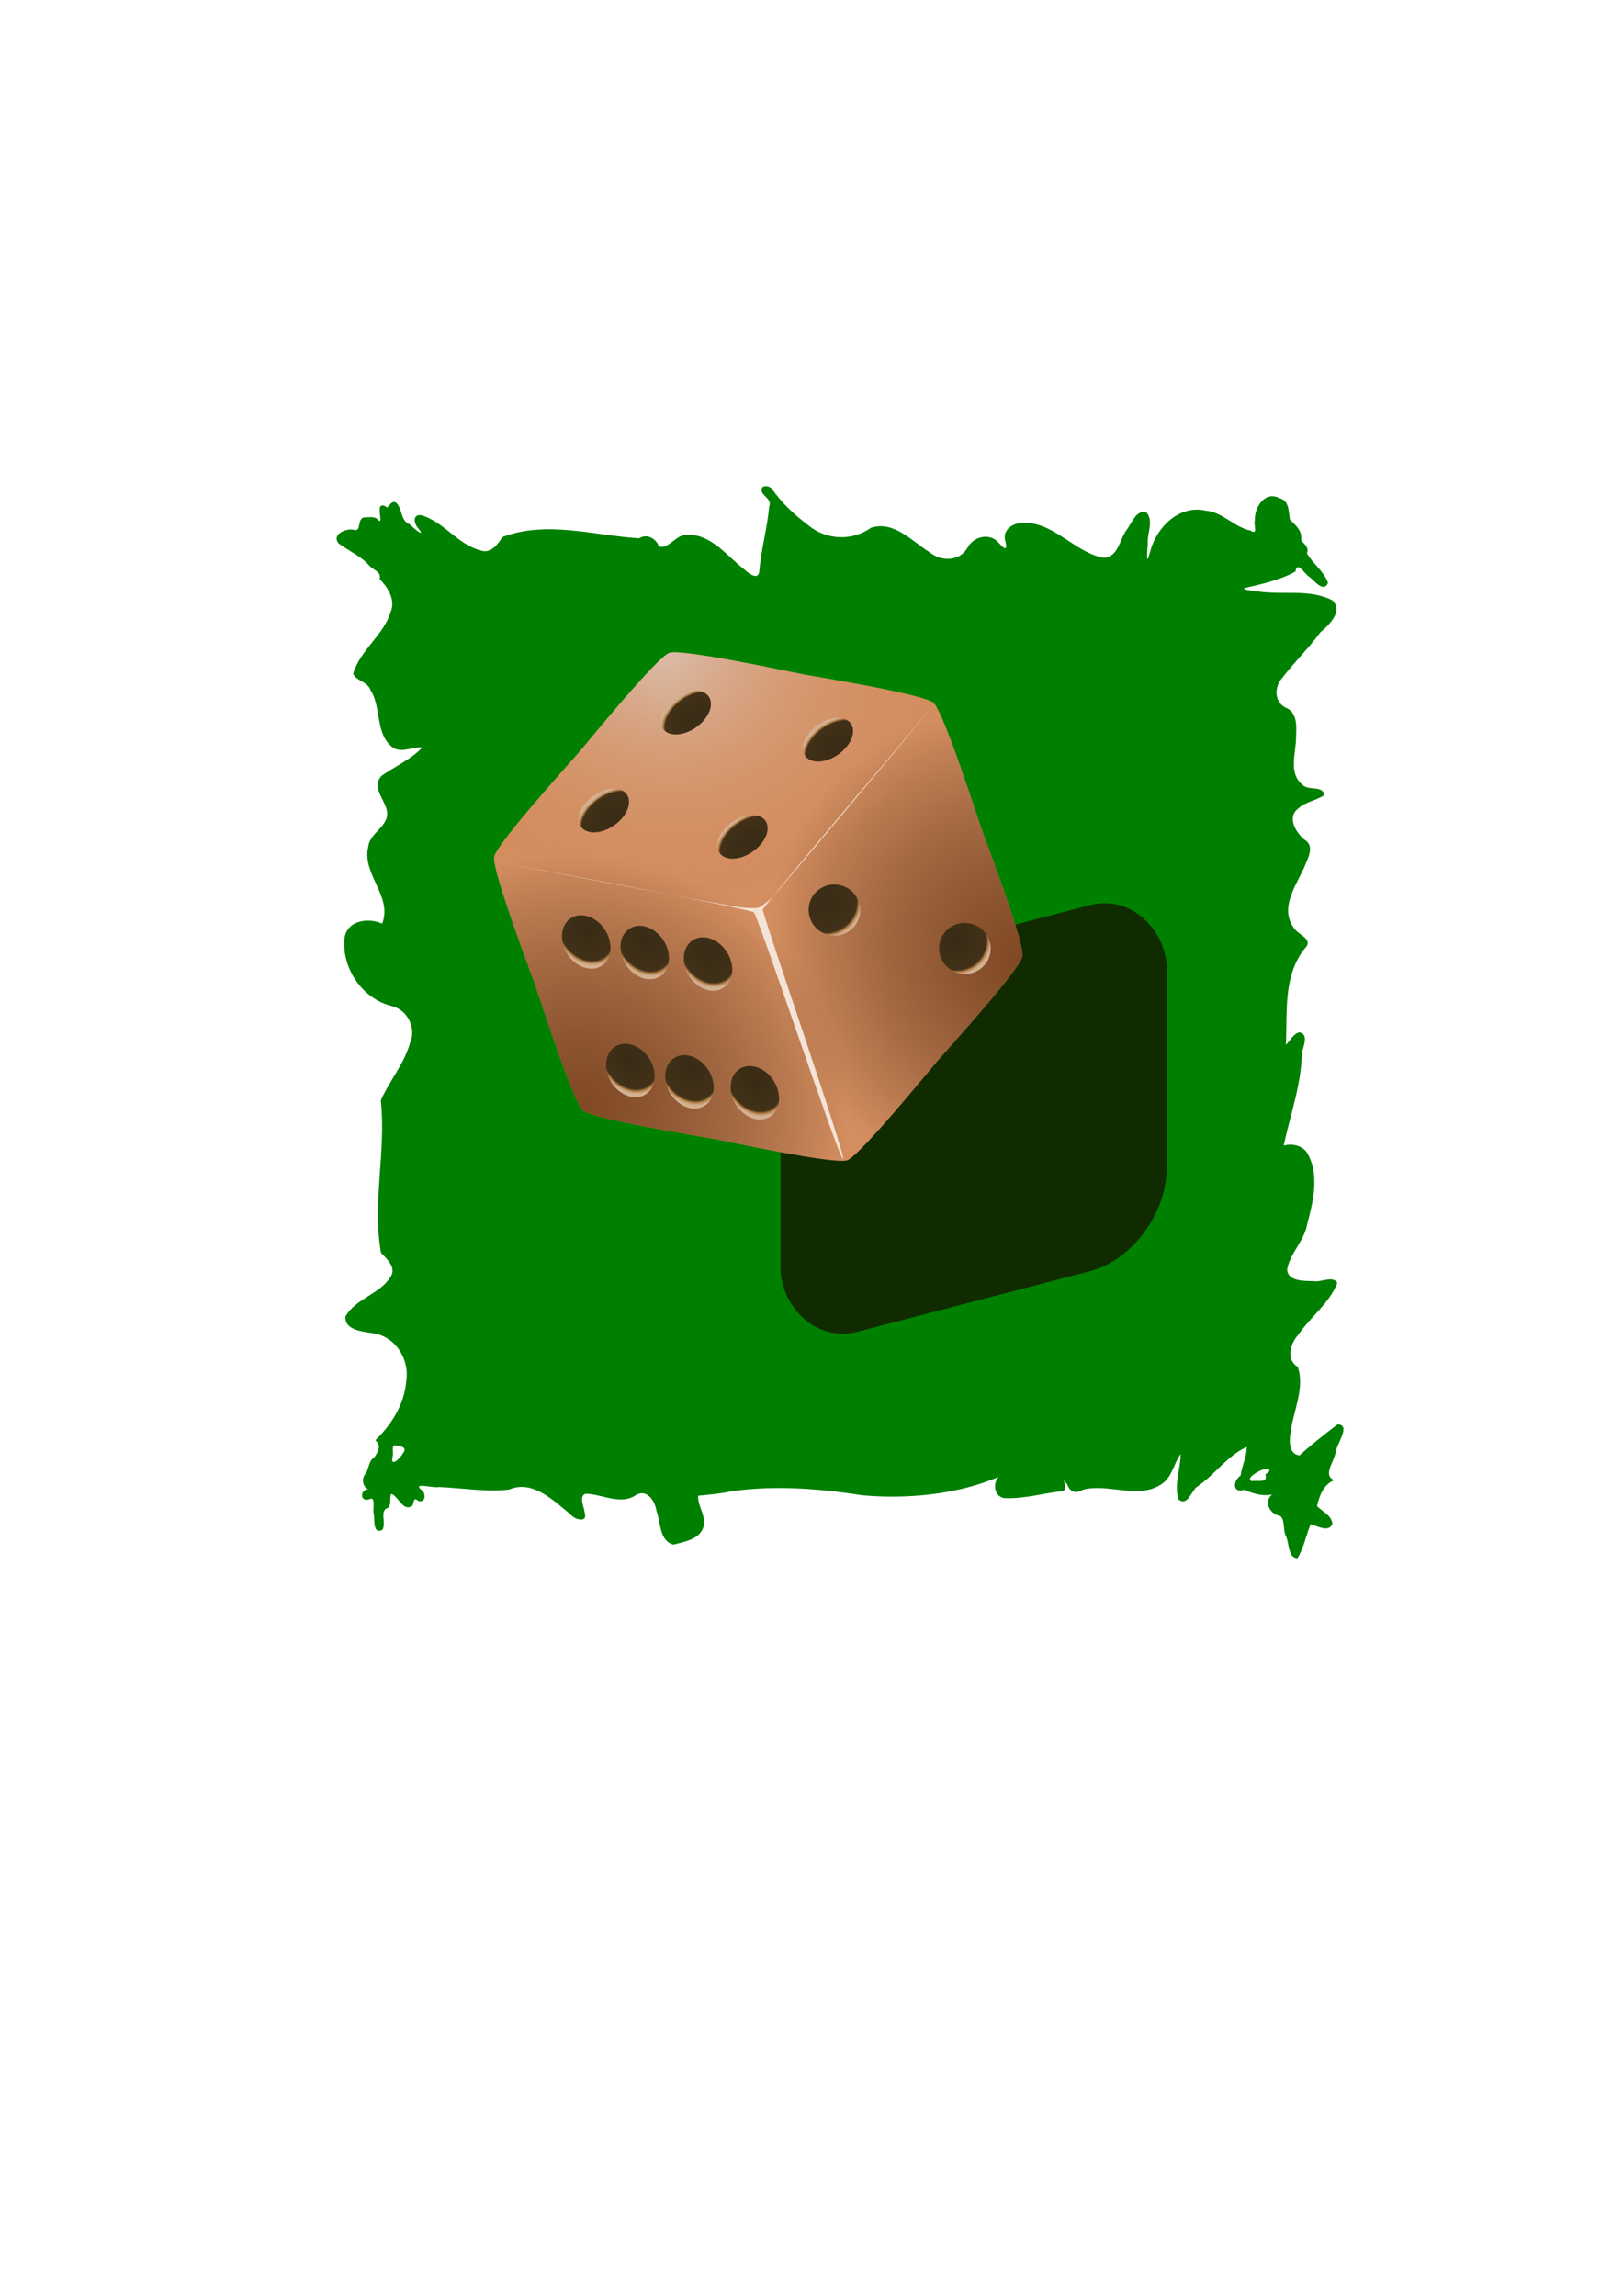
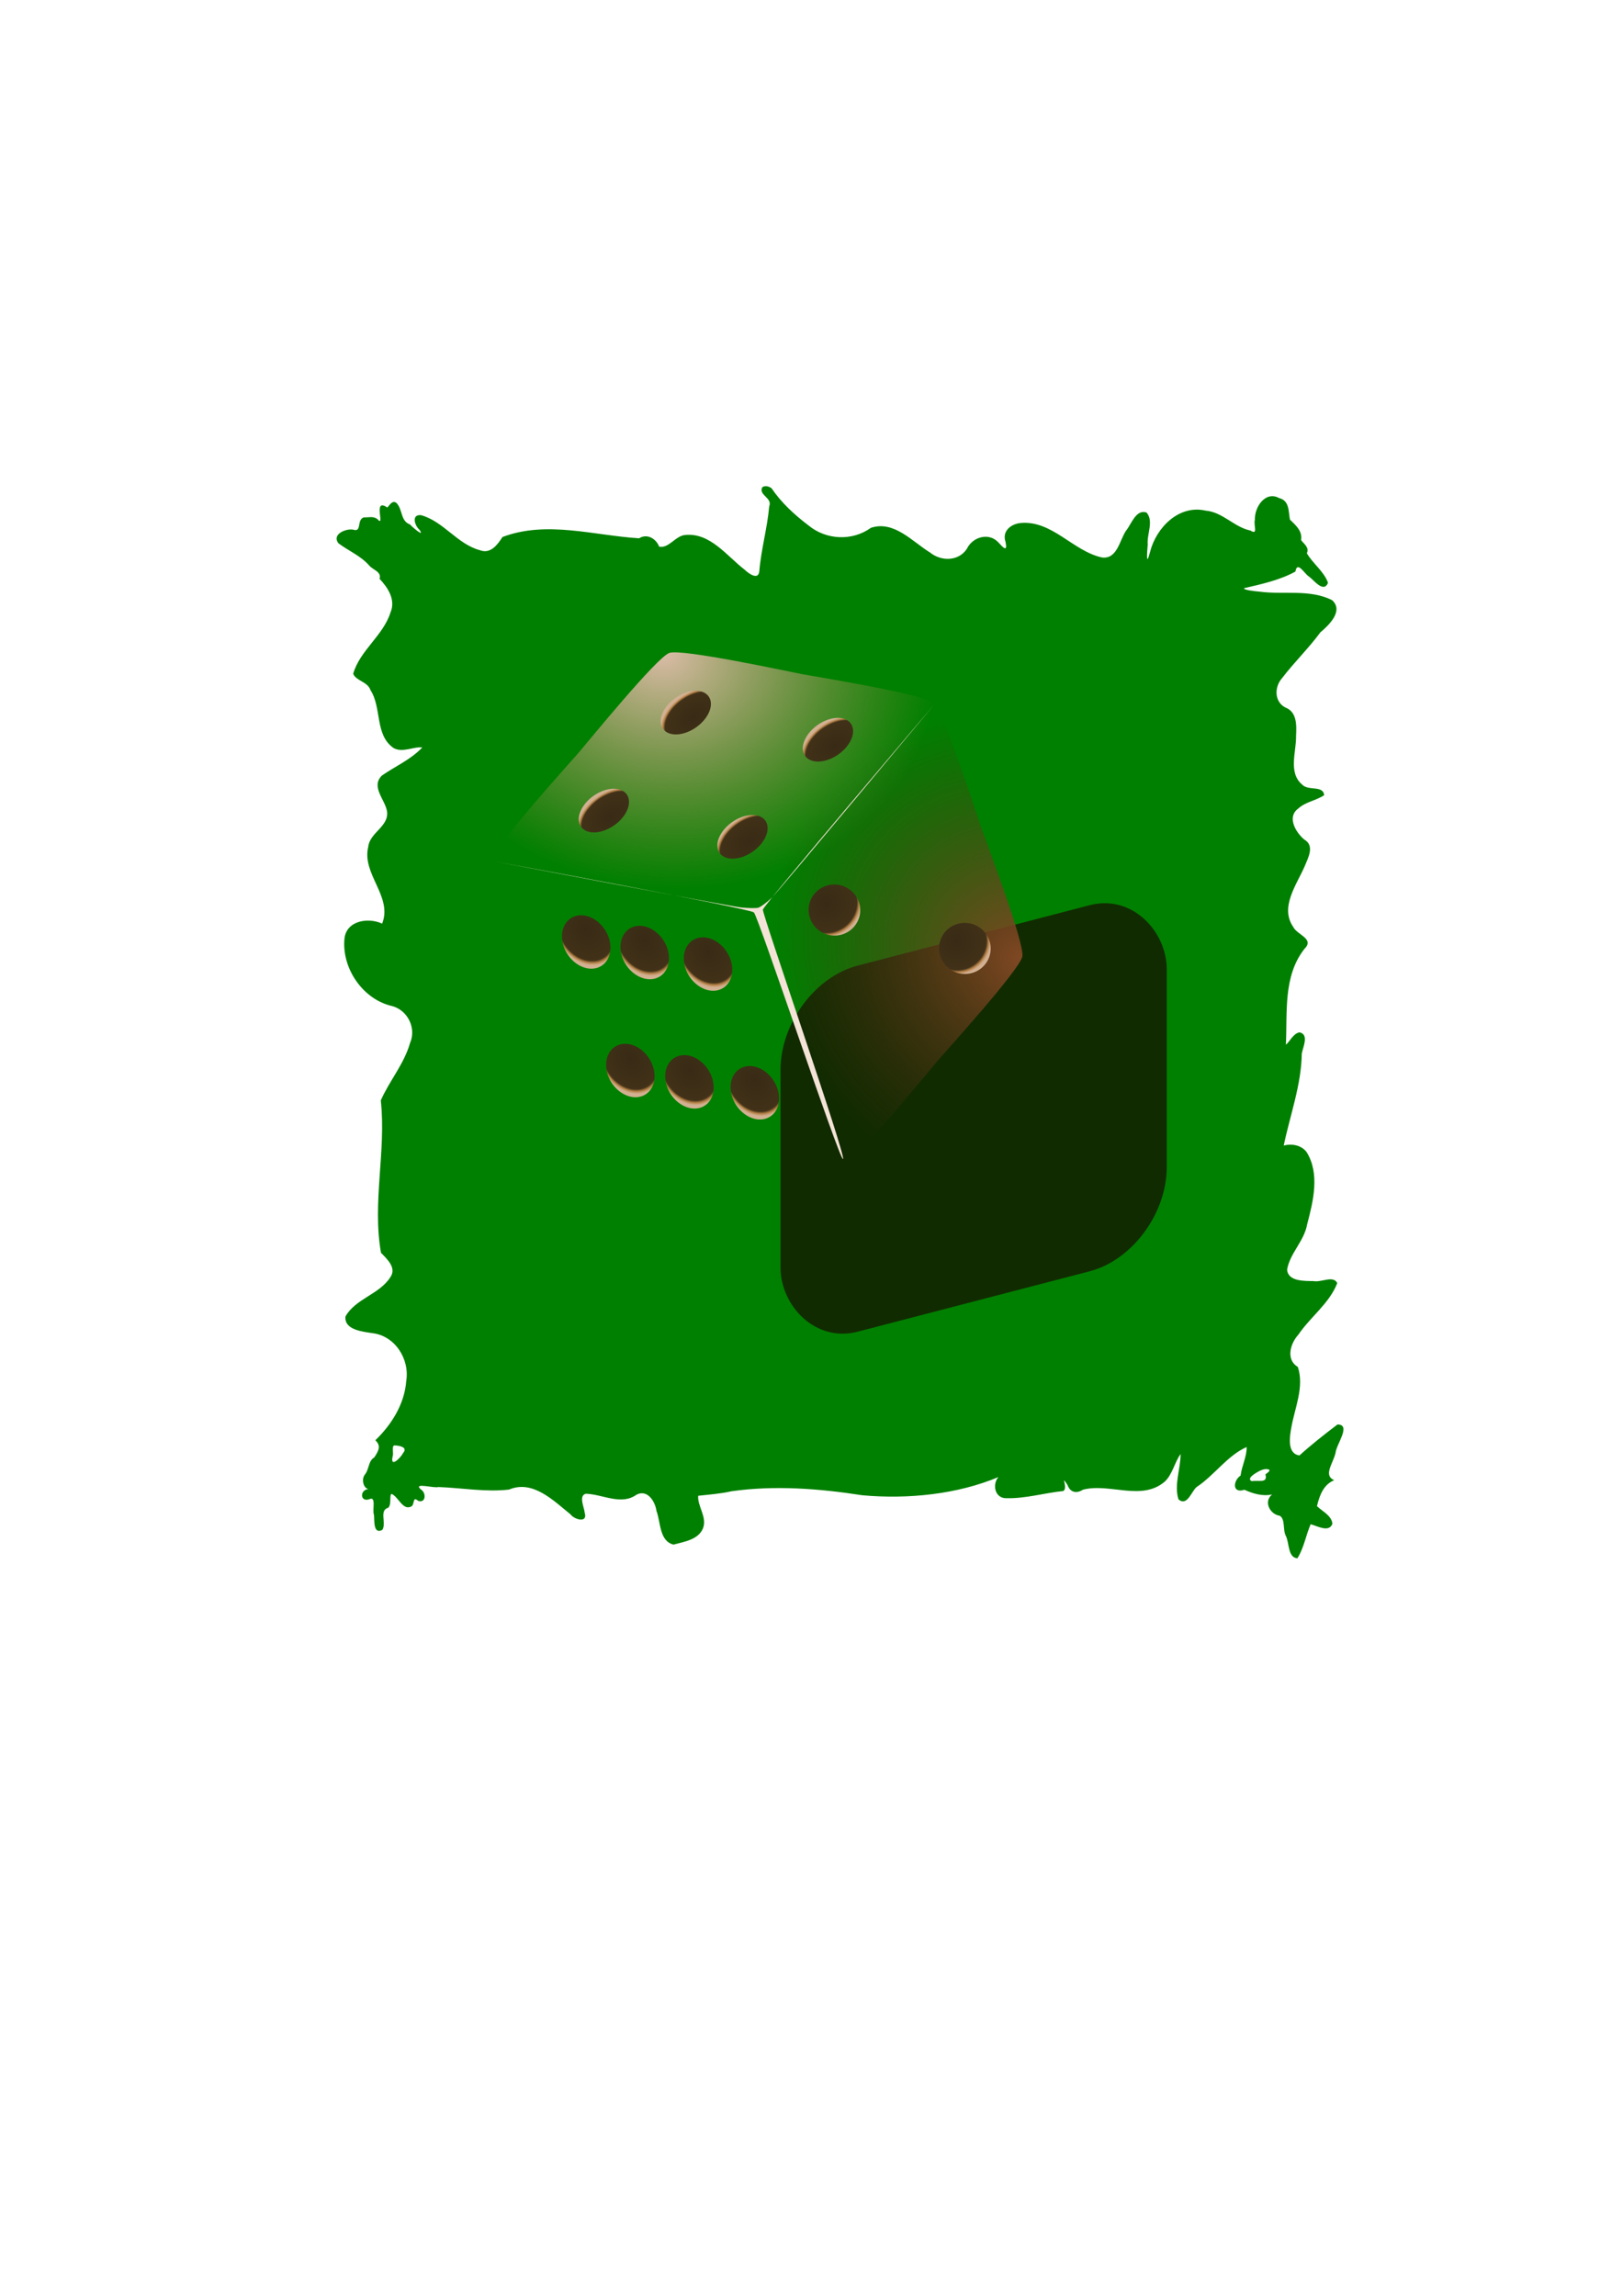
<svg xmlns="http://www.w3.org/2000/svg" xmlns:ns2="http://www.inkscape.org/namespaces/inkscape" xmlns:xlink="http://www.w3.org/1999/xlink" version="1.0" width="210mm" height="297mm" id="svg2">
  <defs id="defs4">
    <linearGradient id="linearGradient2906">
      <stop id="stop2908" style="stop-color:#dbbda9;stop-opacity:1" offset="0" />
      <stop id="stop2910" style="stop-color:#d38d5f;stop-opacity:0" offset="1" />
    </linearGradient>
    <linearGradient id="linearGradient2896">
      <stop id="stop2898" style="stop-color:#382a15;stop-opacity:1" offset="0" />
      <stop id="stop2912" style="stop-color:#413118;stop-opacity:1" offset="0.867" />
      <stop id="stop2914" style="stop-color:#b78247;stop-opacity:0.996" offset="0.934" />
      <stop id="stop2900" style="stop-color:#d2b092;stop-opacity:1" offset="1" />
    </linearGradient>
    <linearGradient id="linearGradient2776">
      <stop id="stop2778" style="stop-color:#804823;stop-opacity:1" offset="0" />
      <stop id="stop2780" style="stop-color:#d38d5f;stop-opacity:0" offset="1" />
    </linearGradient>
    <linearGradient id="linearGradient2760">
      <stop id="stop2762" style="stop-color:#804823;stop-opacity:1" offset="0" />
      <stop id="stop2764" style="stop-color:#502d16;stop-opacity:0" offset="1" />
    </linearGradient>
    <radialGradient cx="158.088" cy="543.83" r="211.13" fx="158.088" fy="543.83" id="radialGradient2766" xlink:href="#linearGradient2760" gradientUnits="userSpaceOnUse" gradientTransform="matrix(0.994,0.207,-0.194,0.931,106.222,-1.692)" />
    <radialGradient cx="474.95" cy="347.834" r="211.13" fx="474.95" fy="347.834" id="radialGradient2770" xlink:href="#linearGradient2760" gradientUnits="userSpaceOnUse" gradientTransform="matrix(-0.567,0.686,-0.767,-0.635,1047.452,315.445)" />
    <radialGradient cx="468.727" cy="728.063" r="211.13" fx="468.727" fy="728.063" id="radialGradient2774" xlink:href="#linearGradient2906" gradientUnits="userSpaceOnUse" gradientTransform="matrix(-0.162,0.875,-1.031,-0.191,1049.323,-96.157)" />
    <filter id="filter2808">
      <feGaussianBlur ns2:collect="always" id="feGaussianBlur2810" stdDeviation="5.167" />
    </filter>
    <radialGradient cx="549.119" cy="224.51" r="31.177" fx="549.119" fy="224.51" id="radialGradient2902" xlink:href="#linearGradient2896" gradientUnits="userSpaceOnUse" gradientTransform="matrix(1.304,0,0,1.304,-167.11,-72.154)" />
    <radialGradient cx="549.119" cy="224.51" r="31.177" fx="549.119" fy="224.51" id="radialGradient2918" xlink:href="#linearGradient2896" gradientUnits="userSpaceOnUse" gradientTransform="matrix(1.304,0,0,1.304,-167.11,-72.154)" />
    <radialGradient cx="549.119" cy="224.51" r="31.177" fx="549.119" fy="224.51" id="radialGradient2922" xlink:href="#linearGradient2896" gradientUnits="userSpaceOnUse" gradientTransform="matrix(1.304,0,0,1.304,-167.11,-72.154)" />
    <radialGradient cx="549.119" cy="224.51" r="31.177" fx="549.119" fy="224.51" id="radialGradient2926" xlink:href="#linearGradient2896" gradientUnits="userSpaceOnUse" gradientTransform="matrix(1.304,0,0,1.304,-167.11,-72.154)" />
    <radialGradient cx="549.119" cy="224.51" r="31.177" fx="549.119" fy="224.51" id="radialGradient2930" xlink:href="#linearGradient2896" gradientUnits="userSpaceOnUse" gradientTransform="matrix(1.304,0,0,1.304,-167.11,-72.154)" />
    <radialGradient cx="549.119" cy="224.51" r="31.177" fx="549.119" fy="224.51" id="radialGradient2934" xlink:href="#linearGradient2896" gradientUnits="userSpaceOnUse" gradientTransform="matrix(1.304,0,0,1.304,-167.11,-72.154)" />
    <radialGradient cx="549.119" cy="224.51" r="31.177" fx="549.119" fy="224.51" id="radialGradient2938" xlink:href="#linearGradient2896" gradientUnits="userSpaceOnUse" gradientTransform="matrix(1.304,0,0,1.304,-167.11,-72.154)" />
    <radialGradient cx="542.505" cy="227.427" r="31.177" fx="542.505" fy="227.427" id="radialGradient2942" xlink:href="#linearGradient2896" gradientUnits="userSpaceOnUse" gradientTransform="matrix(1.304,0,0,1.304,-167.11,-72.154)" />
    <radialGradient cx="541.915" cy="225.921" r="31.177" fx="541.915" fy="225.921" id="radialGradient2946" xlink:href="#linearGradient2896" gradientUnits="userSpaceOnUse" gradientTransform="matrix(1.287,-0.412,0.392,1.24,-245.794,168.786)" />
    <radialGradient cx="558.924" cy="241.849" r="31.177" fx="558.924" fy="241.849" id="radialGradient2950" xlink:href="#linearGradient2896" gradientUnits="userSpaceOnUse" gradientTransform="matrix(1.304,0,0,1.304,-167.11,-72.154)" />
    <radialGradient cx="558.213" cy="240.198" r="31.177" fx="558.213" fy="240.198" id="radialGradient2954" xlink:href="#linearGradient2896" gradientUnits="userSpaceOnUse" gradientTransform="matrix(1.304,0,0,1.304,-167.11,-72.154)" />
    <radialGradient cx="558.924" cy="241.849" r="31.177" fx="558.924" fy="241.849" id="radialGradient2958" xlink:href="#linearGradient2896" gradientUnits="userSpaceOnUse" gradientTransform="matrix(1.304,0,0,1.304,-167.11,-72.154)" />
    <radialGradient cx="559.774" cy="240.198" r="31.177" fx="559.774" fy="240.198" id="radialGradient2962" xlink:href="#linearGradient2896" gradientUnits="userSpaceOnUse" gradientTransform="matrix(1.304,0,0,1.304,-167.11,-72.154)" />
    <filter id="filter3749" height="1.601" y="-0.3" width="1.671" x="-0.336">
      <feGaussianBlur id="feGaussianBlur3751" stdDeviation="27.284" ns2:collect="always" />
    </filter>
  </defs>
  <g id="layer4" style="display:inline">
    <path d="M 372.785,238.225 C 370.764,242.13 377.94,243.354 376.16,247.631 C 375.225,258.328 372.156,268.81 371.316,279.444 C 370.758,283.884 365.972,280.303 364.254,278.631 C 355.537,271.961 347.361,260.361 335.129,261.569 C 330.316,261.923 327.103,268.274 322.347,267.287 C 320.878,263.337 316.431,260.722 312.535,263.194 C 290.48,261.838 267.359,254.378 245.722,262.569 C 243.394,266.214 239.915,271.02 234.754,269.037 C 223.672,266.119 216.874,254.882 205.879,251.881 C 201.117,251.449 202.701,256.825 205.097,259.006 C 208.038,263.136 201.51,257.68 200.535,256.444 C 195.835,254.805 196.992,249.228 193.972,246.006 C 191.742,244.042 190.101,247.767 189.379,248.131 C 181.98,243.083 188.666,258.458 184.597,253.85 C 182.632,252.227 180.247,253.061 177.91,252.975 C 174.287,254.121 177.15,260.534 172.597,258.944 C 168.962,258.395 162.157,261.297 165.504,265.631 C 170.374,269.315 176.176,271.619 180.404,276.33 C 182.26,278.698 186.694,279.442 185.632,283.017 C 189.643,287.276 193.662,293.274 190.941,299.506 C 187.379,310.826 175.983,317.987 172.722,329.444 C 174.136,332.972 179.768,333.234 181.191,337.444 C 186.761,346.068 183.228,359.354 192.441,365.725 C 196.813,368.26 202.646,364.856 206.504,365.475 C 200.881,371.406 193.388,374.602 186.816,379.162 C 181.149,384.558 188.323,390.943 189.254,396.631 C 190.386,404.105 180.81,406.979 180.066,414.1 C 176.844,427.433 192.131,438.302 186.879,451.6 C 180.179,448.488 169.531,450.025 168.472,458.787 C 166.961,473.349 177.426,488.752 191.91,491.944 C 199.542,494.134 203.678,502.82 200.504,510.037 C 197.575,520.294 190.442,528.435 186.222,538.037 C 188.929,562.846 181.946,587.842 186.316,612.537 C 189.305,615.646 194.191,619.968 190.785,624.631 C 185.513,632.84 173.74,635.05 168.941,643.694 C 168.289,650.303 177.408,651.089 182.004,651.819 C 193.182,653.068 200.432,664.532 198.66,675.287 C 197.82,686.54 191.39,696.679 183.556,704.196 C 186.144,706.715 185.651,708.749 183.004,712.631 C 180.056,714.296 180.555,718.44 178.441,720.975 C 176.497,723.476 177.902,727.883 180.254,728.069 C 175.843,728.345 176.031,734.547 180.504,733.069 C 184.226,731.202 181.901,738.383 182.889,740.691 C 183.185,743.22 182.397,750.475 187.004,748.006 C 189.071,744.535 185.278,738.465 189.879,737.194 C 191.624,735.51 190.256,730.788 191.535,730.444 C 194.963,731.935 197.147,739.154 201.504,736.35 C 202.796,734.653 201.846,731.653 204.504,733.819 C 208.215,735.135 208.626,729.917 205.816,728.256 C 201.716,724.643 212.443,727.799 214.379,727.069 C 225.859,727.491 237.602,729.651 248.941,728.319 C 260.529,723.407 270.663,733.713 278.972,740.412 C 280.793,742.943 287.567,744.95 285.941,739.662 C 285.745,737.135 282.808,731.228 286.504,730.35 C 294.67,730.589 303.742,736.2 311.222,730.85 C 316.554,727.972 320.404,734.11 321.035,738.756 C 323.116,744.222 322.392,753.517 329.379,755.225 C 334.38,753.828 341.339,752.937 343.722,747.412 C 346.029,741.918 340.994,736.476 341.441,731.35 C 346.793,730.752 352.281,730.376 357.712,729.14 C 378.957,726.13 400.661,727.841 421.754,731.1 C 444.062,733.128 468.312,730.605 488.254,722.194 C 485.021,725.982 486.649,732.774 492.285,732.537 C 501.602,732.752 510.846,729.944 519.944,729.027 C 522.577,727.606 518.223,720.24 522.035,726.069 C 523.382,729.836 526.573,730.332 529.597,728.381 C 542.655,724.95 558.281,734.179 569.66,724.381 C 573.452,720.748 574.467,714.844 577.347,710.944 C 577.349,718.272 574.068,725.984 576.316,733.1 C 580.572,736.753 582.68,729.112 585.191,727.069 C 593.875,721.333 600.21,711.683 609.66,707.506 C 609.755,712.187 607.21,716.929 606.691,721.475 C 603.024,723.859 602.435,730.45 608.562,728.407 C 612.556,730.224 617.394,731.754 622.097,730.694 C 617.837,734.174 620.933,740.36 625.847,741.131 C 628.687,742.812 627.21,748.21 628.879,751.069 C 630.538,754.599 629.814,761.611 634.472,761.912 C 637.62,756.945 638.625,750.714 640.941,745.256 C 644.068,746.04 649.909,749.535 651.597,745.037 C 651.179,740.973 646.679,739.001 644.035,736.412 C 645.437,730.447 647.593,725.73 652.455,723.739 C 646.999,721.341 651.846,715.748 653.134,710.354 C 653.416,706.287 661.018,696.552 654.097,696.475 C 647.777,701.245 641.053,706.565 635.472,711.631 C 629.312,710.731 630.698,702.468 631.504,697.975 C 633.204,688.32 637.91,678.11 634.691,668.381 C 628.642,664.721 631.028,656.828 634.972,652.537 C 640.84,643.88 650.2,637.189 653.966,627.351 C 652.033,623.437 646.156,627.126 642.347,626.381 C 638.03,626.291 629.851,626.652 629.441,620.756 C 630.816,612.687 637.815,606.845 639.254,598.569 C 642.212,587.313 645.567,573.815 638.941,563.256 C 636.373,559.906 631.702,559.017 627.785,560.131 C 630.883,545.191 636.386,530.549 636.612,515.167 C 637.104,512.095 640.343,505.83 635.535,504.756 C 632.386,505.258 630.689,509.441 628.847,510.787 C 629.601,494.918 627.427,477.203 637.973,463.867 C 642.954,458.949 634.259,457.103 632.441,453.225 C 625.695,443.499 634.28,432.356 638.129,423.319 C 639.814,419.221 642.982,413.432 637.816,410.475 C 633.554,406.895 629.227,399.395 634.941,395.287 C 638.544,391.987 643.727,391.431 647.566,388.787 C 647.074,383.797 639.741,386.894 636.754,383.569 C 629.866,377.781 633.981,367.552 633.816,359.881 C 634.066,354.689 634.342,348.067 628.535,345.912 C 623.055,342.995 623.192,335.772 627.004,331.537 C 632.868,323.846 639.995,316.956 645.722,309.162 C 649.884,305.696 657.183,298.657 651.472,293.475 C 640.567,287.898 627.588,290.905 615.789,289.259 C 613.742,289.133 607.596,288.388 608.472,287.569 C 616.975,285.629 626.328,283.489 633.504,279.444 C 634.411,273.957 637.952,280.662 640.191,281.944 C 642.553,283.655 647.301,290.138 649.441,284.975 C 647.536,279.452 641.908,275.456 639.097,270.506 C 640.468,267.593 637.392,265.745 636.285,264.069 C 637.021,259.503 633.527,256.757 630.816,254.037 C 630.043,249.941 630.657,244.867 625.566,243.537 C 618.721,239.846 613.407,248.061 613.691,254.162 C 612.85,256.474 615.496,261.97 611.535,259.412 C 603.594,257.805 597.987,250.362 589.535,249.662 C 576.459,246.676 565.387,258.038 562.41,269.881 C 560.386,277.643 560.927,270.4 561.283,266.164 C 560.772,261.173 564.372,254.84 560.691,250.6 C 555.485,248.805 553.208,256.485 550.616,259.552 C 547.514,264.168 546.344,273.544 538.879,272.569 C 524.702,269.475 514.542,254.31 499.097,255.725 C 494.302,256.202 489.915,259.746 491.754,265.006 C 492.793,270.186 490.579,267.775 488.285,265.256 C 483.704,260.205 475.7,262.435 472.879,268.256 C 468.854,274.531 460.258,274.565 454.847,270.162 C 446.186,264.878 437.204,254.331 425.91,258.069 C 416.836,264.633 404.035,264.104 395.316,256.85 C 388.512,251.686 382.039,245.724 377.316,238.725 C 375.995,237.792 374.264,237.26 372.785,238.225 z M 192.785,706.725 C 194.801,706.73 199.755,707.417 197.129,710.444 C 195.911,712.84 190.647,718.055 192.021,712.047 C 192.59,710.736 191.482,707.077 192.785,706.725 z M 619.222,718.287 C 622.149,718.428 620.46,719.715 618.847,720.881 C 620.034,725.455 615.665,723.578 612.136,724.191 C 609.218,722.879 614.447,719.953 616.035,719.162 C 617.047,718.704 618.093,718.282 619.222,718.287 z" id="rect3550" style="fill:#008000;fill-opacity:1;fill-rule:nonzero;stroke:none;stroke-width:1;stroke-linecap:round;stroke-linejoin:round;stroke-miterlimit:4;stroke-dashoffset:0;stroke-opacity:1" />
    <rect width="195.128" height="178.995" rx="38.972" ry="41.15" x="394.32" y="581.312" transform="matrix(0.968,-0.252,0,1,0,0)" id="rect3698" style="opacity:1;fill:#112b00;fill-opacity:1;fill-rule:nonzero;stroke:none;stroke-width:1;stroke-linecap:round;stroke-linejoin:round;stroke-miterlimit:4;stroke-dasharray:none;stroke-dashoffset:0;stroke-opacity:1;filter:url(#filter3749)" />
  </g>
  <g id="layer1">
-     <path d="M 443.314,501.276 C 436.312,509.423 381.176,577.195 371.038,580.749 C 360.901,584.302 275.519,565.782 264.963,563.79 C 254.407,561.799 168.146,547.936 160,540.934 C 151.854,533.931 125.202,450.728 121.649,440.59 C 118.095,430.453 86.97,348.818 88.962,338.262 C 90.953,327.705 149.683,263.023 156.686,254.876 C 163.688,246.73 218.824,178.958 228.962,175.404 C 239.099,171.851 324.481,190.371 335.037,192.363 C 345.593,194.354 431.854,208.217 440,215.219 C 448.146,222.222 474.798,305.425 478.351,315.563 C 481.905,325.7 513.03,407.335 511.038,417.891 C 509.047,428.447 450.317,493.13 443.314,501.276 z" transform="matrix(0.612,0,0,0.612,187.205,211.895)" id="path2176" style="opacity:1;fill:#d38d5f;fill-opacity:1;fill-rule:nonzero;stroke:none;stroke-width:5;stroke-linecap:round;stroke-linejoin:round;stroke-miterlimit:4;stroke-dasharray:none;stroke-dashoffset:0;stroke-opacity:1" />
-     <path d="M 443.314,501.276 C 436.312,509.423 381.176,577.195 371.038,580.749 C 360.901,584.302 275.519,565.782 264.963,563.79 C 254.407,561.799 168.146,547.936 160,540.934 C 151.854,533.931 125.202,450.728 121.649,440.59 C 118.095,430.453 86.97,348.818 88.962,338.262 C 90.953,327.705 149.683,263.023 156.686,254.876 C 163.688,246.73 218.824,178.958 228.962,175.404 C 239.099,171.851 324.481,190.371 335.037,192.363 C 345.593,194.354 431.854,208.217 440,215.219 C 448.146,222.222 474.798,305.425 478.351,315.563 C 481.905,325.7 513.03,407.335 511.038,417.891 C 509.047,428.447 450.317,493.13 443.314,501.276 z" transform="matrix(0.612,0,0,0.612,187.205,211.895)" id="path2178" style="opacity:1;fill:url(#radialGradient2766);fill-opacity:1;fill-rule:nonzero;stroke:none;stroke-width:5;stroke-linecap:round;stroke-linejoin:round;stroke-miterlimit:4;stroke-dasharray:none;stroke-dashoffset:0;stroke-opacity:1" />
    <path d="M 443.314,501.276 C 436.312,509.423 381.176,577.195 371.038,580.749 C 360.901,584.302 275.519,565.782 264.963,563.79 C 254.407,561.799 168.146,547.936 160,540.934 C 151.854,533.931 125.202,450.728 121.649,440.59 C 118.095,430.453 86.97,348.818 88.962,338.262 C 90.953,327.705 149.683,263.023 156.686,254.876 C 163.688,246.73 218.824,178.958 228.962,175.404 C 239.099,171.851 324.481,190.371 335.037,192.363 C 345.593,194.354 431.854,208.217 440,215.219 C 448.146,222.222 474.798,305.425 478.351,315.563 C 481.905,325.7 513.03,407.335 511.038,417.891 C 509.047,428.447 450.317,493.13 443.314,501.276 z" transform="matrix(0.612,0,0,0.612,187.205,211.895)" id="path2768" style="opacity:1;fill:url(#radialGradient2770);fill-opacity:1;fill-rule:nonzero;stroke:none;stroke-width:5;stroke-linecap:round;stroke-linejoin:round;stroke-miterlimit:4;stroke-dasharray:none;stroke-dashoffset:0;stroke-opacity:1" />
-     <path d="M 443.314,501.276 C 436.312,509.423 381.176,577.195 371.038,580.749 C 360.901,584.302 275.519,565.782 264.963,563.79 C 254.407,561.799 168.146,547.936 160,540.934 C 151.854,533.931 125.202,450.728 121.649,440.59 C 118.095,430.453 86.97,348.818 88.962,338.262 C 90.953,327.705 149.683,263.023 156.686,254.876 C 163.688,246.73 218.824,178.958 228.962,175.404 C 239.099,171.851 324.481,190.371 335.037,192.363 C 345.593,194.354 431.854,208.217 440,215.219 C 448.146,222.222 474.798,305.425 478.351,315.563 C 481.905,325.7 513.03,407.335 511.038,417.891 C 509.047,428.447 450.317,493.13 443.314,501.276 z" transform="matrix(0.612,0,0,0.612,187.205,211.895)" id="path2772" style="opacity:1;fill:url(#radialGradient2774);fill-opacity:1;fill-rule:nonzero;stroke:none;stroke-width:5;stroke-linecap:round;stroke-linejoin:round;stroke-miterlimit:4;stroke-dasharray:none;stroke-dashoffset:0;stroke-opacity:1" />
+     <path d="M 443.314,501.276 C 436.312,509.423 381.176,577.195 371.038,580.749 C 254.407,561.799 168.146,547.936 160,540.934 C 151.854,533.931 125.202,450.728 121.649,440.59 C 118.095,430.453 86.97,348.818 88.962,338.262 C 90.953,327.705 149.683,263.023 156.686,254.876 C 163.688,246.73 218.824,178.958 228.962,175.404 C 239.099,171.851 324.481,190.371 335.037,192.363 C 345.593,194.354 431.854,208.217 440,215.219 C 448.146,222.222 474.798,305.425 478.351,315.563 C 481.905,325.7 513.03,407.335 511.038,417.891 C 509.047,428.447 450.317,493.13 443.314,501.276 z" transform="matrix(0.612,0,0,0.612,187.205,211.895)" id="path2772" style="opacity:1;fill:url(#radialGradient2774);fill-opacity:1;fill-rule:nonzero;stroke:none;stroke-width:5;stroke-linecap:round;stroke-linejoin:round;stroke-miterlimit:4;stroke-dasharray:none;stroke-dashoffset:0;stroke-opacity:1" />
    <path d="M 310.906,370.906 C 305.825,375.627 301.679,378.51 299.969,378.969 C 298.224,379.436 293.072,379.42 286.062,378.75 C 279.053,378.08 88.75,341.875 88.75,341.875 C 88.75,341.875 293.265,379.471 296.542,382.748 C 300.151,386.357 364.832,580.509 367.718,579.736 C 370.868,578.892 302.842,383.193 303.699,380.467 C 305.109,375.979 440.391,216.857 440.391,216.857 C 440.391,216.857 315.988,366.186 310.906,370.906 z" transform="matrix(0.612,0,0,0.612,187.205,211.895)" id="path2782" style="fill:#f4e3d7;fill-opacity:1;fill-rule:evenodd;stroke:none;stroke-width:3;stroke-linecap:butt;stroke-linejoin:miter;stroke-miterlimit:4;stroke-dasharray:none;stroke-opacity:1;filter:url(#filter2808)" />
  </g>
  <g id="layer3" style="display:inline">
    <path d="M 579.797,234.818 A 30.677,30.677 0 1 1 518.442,234.818 A 30.677,30.677 0 1 1 579.797,234.818 z" transform="matrix(0.368,0,-0.158,0.348,170.391,266.703)" id="use2867" style="fill:url(#radialGradient2962);fill-opacity:1;fill-rule:nonzero;stroke:none;stroke-width:1;stroke-linecap:round;stroke-linejoin:round;stroke-miterlimit:4;stroke-dasharray:none;stroke-dashoffset:0;stroke-opacity:1" />
    <path d="M 579.797,234.818 A 30.677,30.677 0 1 1 518.442,234.818 A 30.677,30.677 0 1 1 579.797,234.818 z" transform="matrix(0.368,0,-0.158,0.348,239.922,279.964)" id="use2874" style="fill:url(#radialGradient2958);fill-opacity:1;fill-rule:nonzero;stroke:none;stroke-width:1;stroke-linecap:round;stroke-linejoin:round;stroke-miterlimit:4;stroke-dasharray:none;stroke-dashoffset:0;stroke-opacity:1" />
    <path d="M 579.797,234.818 A 30.677,30.677 0 1 1 518.442,234.818 A 30.677,30.677 0 1 1 579.797,234.818 z" transform="matrix(0.368,0,-0.158,0.348,198.124,327.449)" id="use2876" style="fill:url(#radialGradient2954);fill-opacity:1;fill-rule:nonzero;stroke:none;stroke-width:1;stroke-linecap:round;stroke-linejoin:round;stroke-miterlimit:4;stroke-dasharray:none;stroke-dashoffset:0;stroke-opacity:1" />
    <path d="M 579.797,234.818 A 30.677,30.677 0 1 1 518.442,234.818 A 30.677,30.677 0 1 1 579.797,234.818 z" transform="matrix(0.368,0,-0.158,0.348,130.342,314.605)" id="use2878" style="fill:url(#radialGradient2950);fill-opacity:1;fill-rule:nonzero;stroke:none;stroke-width:1;stroke-linecap:round;stroke-linejoin:round;stroke-miterlimit:4;stroke-dasharray:none;stroke-dashoffset:0;stroke-opacity:1" />
    <path d="M 579.797,234.818 A 30.677,30.677 0 1 1 518.442,234.818 A 30.677,30.677 0 1 1 579.797,234.818 z" transform="matrix(0.409,-3.8536537e-2,4.134884e-2,0.405,173.767,371.021)" id="use2880" style="fill:url(#radialGradient2946);fill-opacity:1;fill-rule:nonzero;stroke:none;stroke-width:1;stroke-linecap:round;stroke-linejoin:round;stroke-miterlimit:4;stroke-dasharray:none;stroke-dashoffset:0;stroke-opacity:1" />
    <path d="M 579.797,234.818 A 30.677,30.677 0 1 1 518.442,234.818 A 30.677,30.677 0 1 1 579.797,234.818 z" transform="matrix(0.409,-3.8536537e-2,4.134884e-2,0.405,237.559,389.784)" id="use2882" style="fill:url(#radialGradient2942);fill-opacity:1;fill-rule:nonzero;stroke:none;stroke-width:1;stroke-linecap:round;stroke-linejoin:round;stroke-miterlimit:4;stroke-dasharray:none;stroke-dashoffset:0;stroke-opacity:1" />
    <path d="M 579.797,234.818 A 30.677,30.677 0 1 1 518.442,234.818 A 30.677,30.677 0 1 1 579.797,234.818 z" transform="matrix(0.386,9.0214646e-2,0,0.416,74.722,313.353)" id="use2884" style="fill:url(#radialGradient2938);fill-opacity:1;fill-rule:nonzero;stroke:none;stroke-width:1;stroke-linecap:round;stroke-linejoin:round;stroke-miterlimit:4;stroke-dasharray:none;stroke-dashoffset:0;stroke-opacity:1" />
    <path d="M 579.797,234.818 A 30.677,30.677 0 1 1 518.442,234.818 A 30.677,30.677 0 1 1 579.797,234.818 z" transform="matrix(0.386,9.0214646e-2,0,0.416,134.292,324.141)" id="use2886" style="fill:url(#radialGradient2934);fill-opacity:1;fill-rule:nonzero;stroke:none;stroke-width:1;stroke-linecap:round;stroke-linejoin:round;stroke-miterlimit:4;stroke-dasharray:none;stroke-dashoffset:0;stroke-opacity:1" />
    <path d="M 579.797,234.818 A 30.677,30.677 0 1 1 518.442,234.818 A 30.677,30.677 0 1 1 579.797,234.818 z" transform="matrix(0.386,9.0214646e-2,0,0.416,157.181,387.087)" id="use2888" style="fill:url(#radialGradient2930);fill-opacity:1;fill-rule:nonzero;stroke:none;stroke-width:1;stroke-linecap:round;stroke-linejoin:round;stroke-miterlimit:4;stroke-dasharray:none;stroke-dashoffset:0;stroke-opacity:1" />
    <path d="M 579.797,234.818 A 30.677,30.677 0 1 1 518.442,234.818 A 30.677,30.677 0 1 1 579.797,234.818 z" transform="matrix(0.386,9.0214646e-2,0,0.416,96.298,376.207)" id="use2890" style="fill:url(#radialGradient2926);fill-opacity:1;fill-rule:nonzero;stroke:none;stroke-width:1;stroke-linecap:round;stroke-linejoin:round;stroke-miterlimit:4;stroke-dasharray:none;stroke-dashoffset:0;stroke-opacity:1" />
    <path d="M 579.797,234.818 A 30.677,30.677 0 1 1 518.442,234.818 A 30.677,30.677 0 1 1 579.797,234.818 z" transform="matrix(0.386,9.0214646e-2,0,0.416,125.193,381.744)" id="use2892" style="fill:url(#radialGradient2922);fill-opacity:1;fill-rule:nonzero;stroke:none;stroke-width:1;stroke-linecap:round;stroke-linejoin:round;stroke-miterlimit:4;stroke-dasharray:none;stroke-dashoffset:0;stroke-opacity:1" />
    <path d="M 579.797,234.818 A 30.677,30.677 0 1 1 518.442,234.818 A 30.677,30.677 0 1 1 579.797,234.818 z" transform="matrix(0.386,9.0214646e-2,0,0.416,103.334,318.513)" id="use2894" style="fill:url(#radialGradient2918);fill-opacity:1;fill-rule:nonzero;stroke:none;stroke-width:1;stroke-linecap:round;stroke-linejoin:round;stroke-miterlimit:4;stroke-dasharray:none;stroke-dashoffset:0;stroke-opacity:1" />
  </g>
</svg>